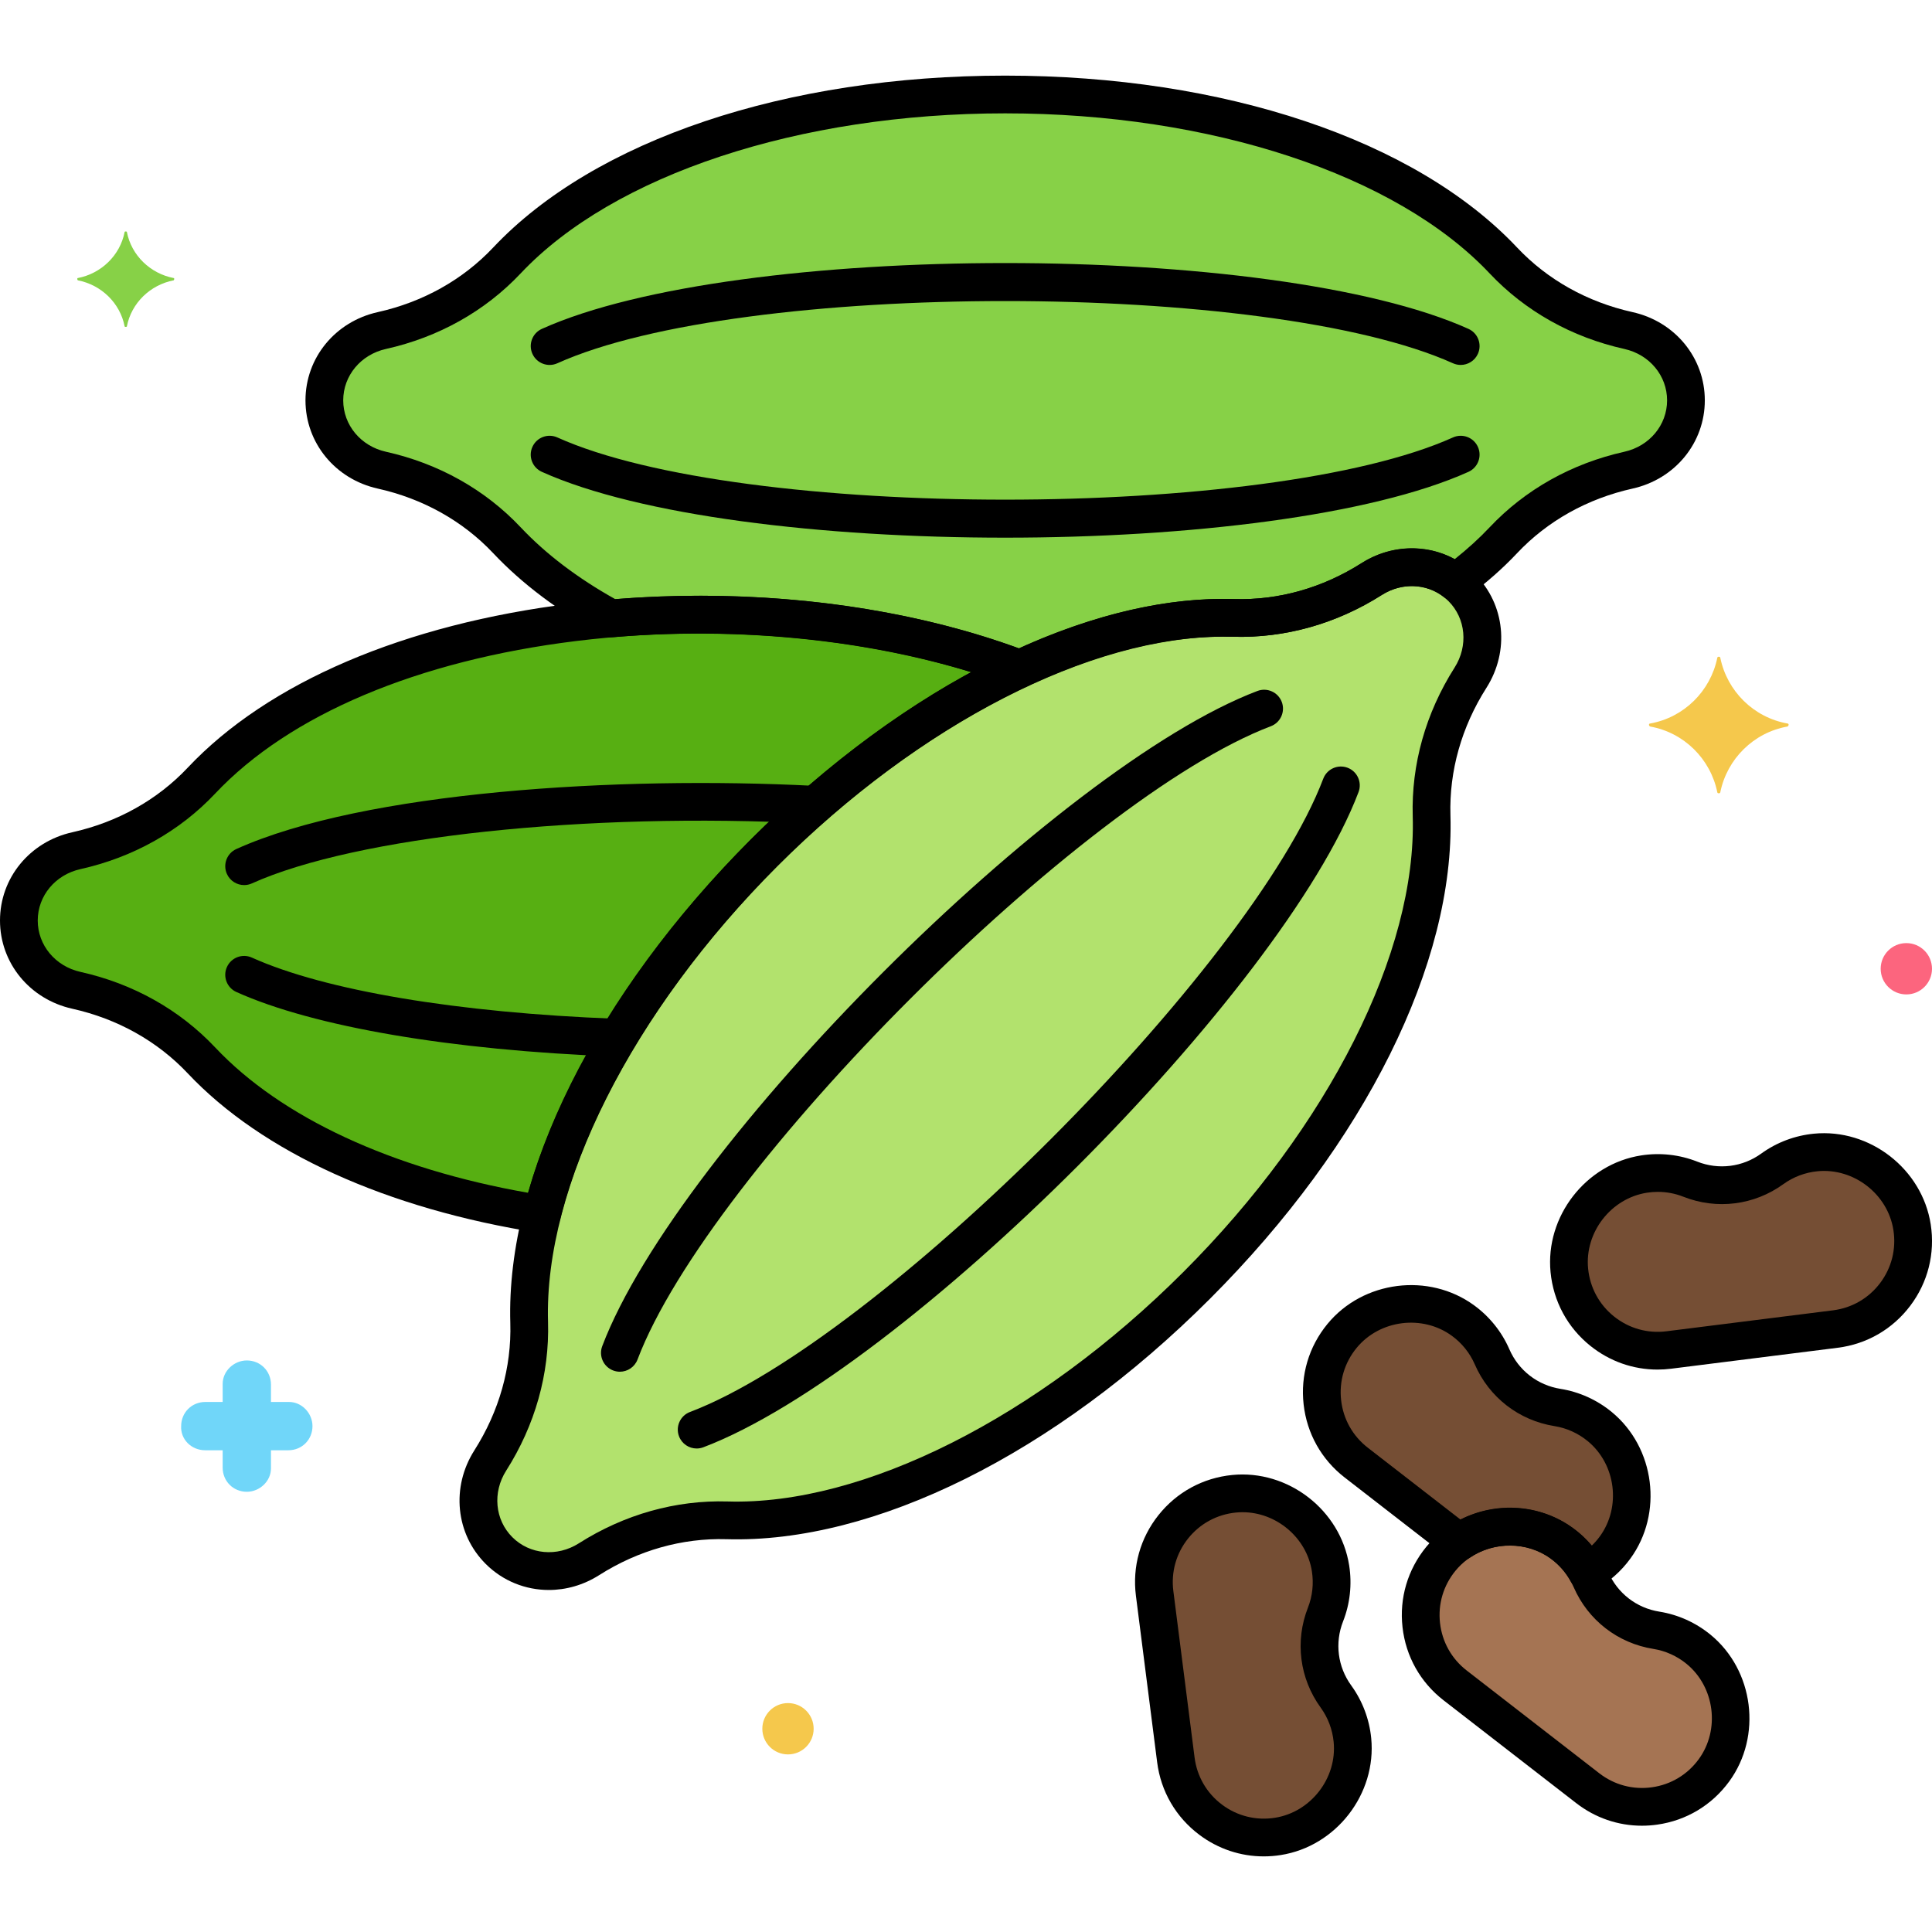
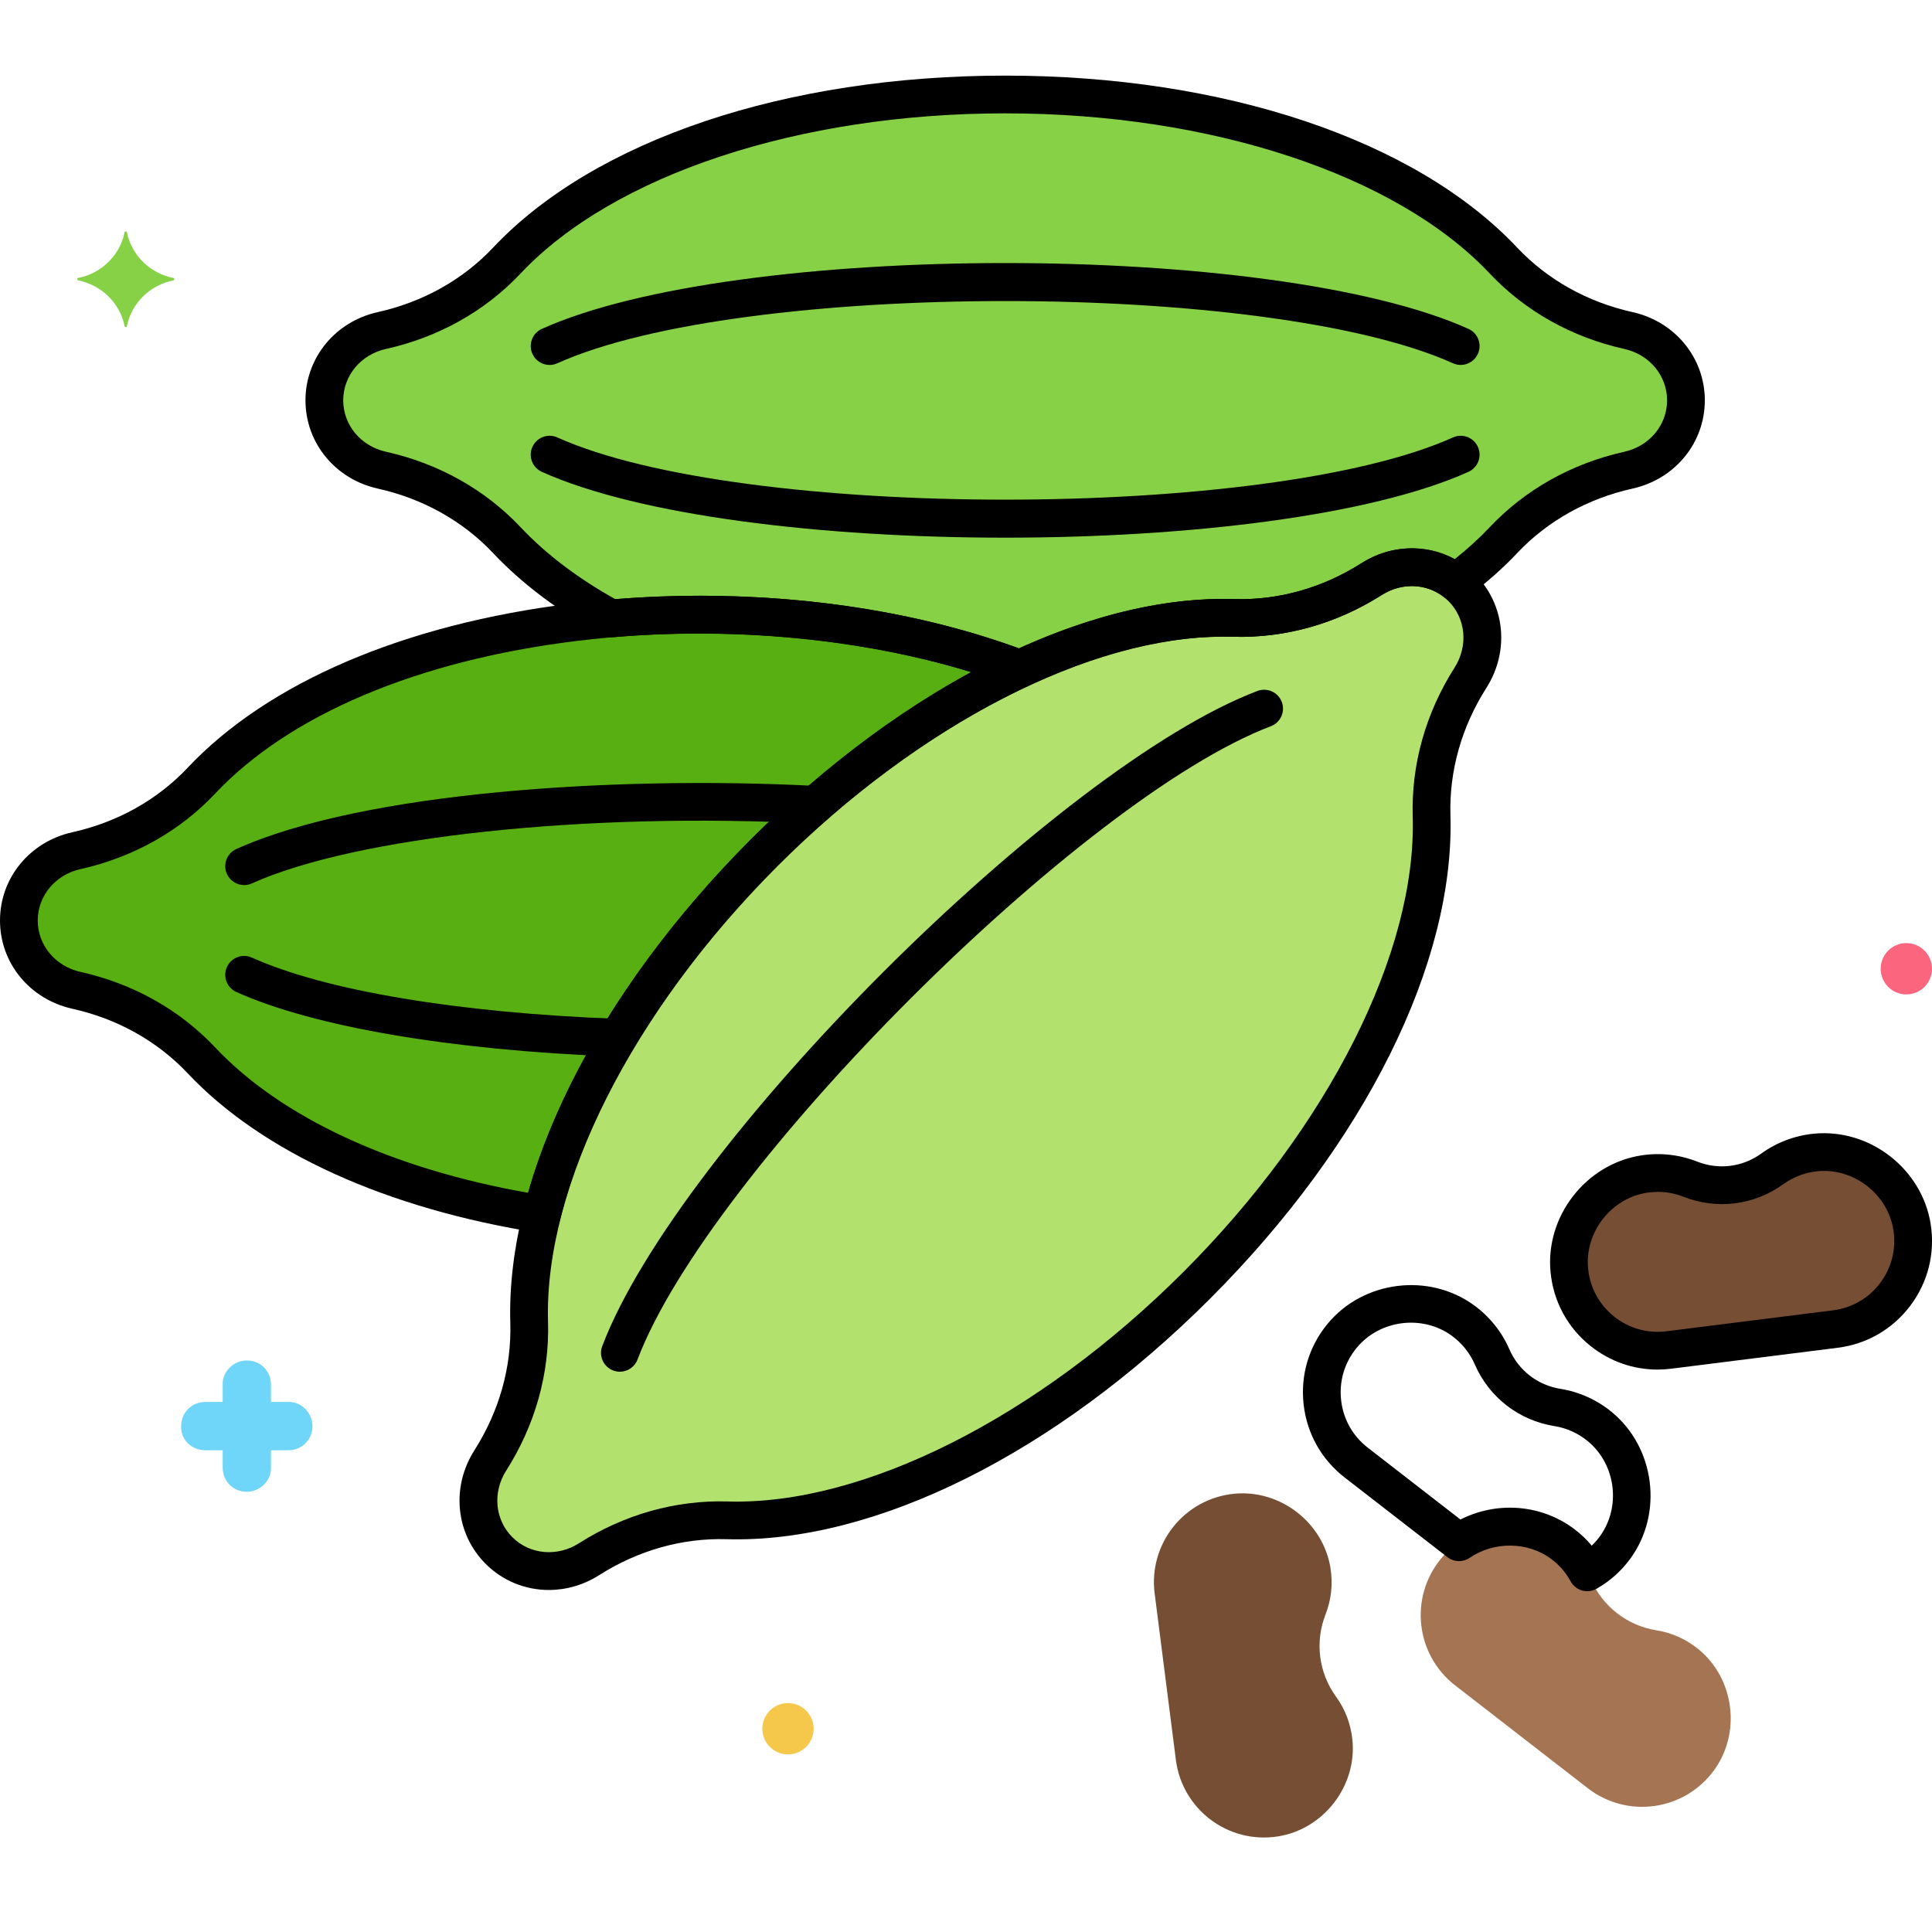
<svg xmlns="http://www.w3.org/2000/svg" height="512" viewBox="0 0 256 256" width="512">
  <g id="Layer_28">
    <g>
      <g>
        <path d="m135.143 88.623c-34.712-13.159-86.746-8.223-108.449 14.811-4.47 4.744-10.289 7.887-16.576 9.287-4.401.98-7.618 4.742-7.618 9.25 0 4.509 3.217 8.271 7.618 9.25 6.286 1.4 12.106 4.543 16.576 9.286 10.084 10.702 26.716 17.493 45.115 20.383 7.041-28.157 34.85-58.947 63.334-72.267z" fill="#57af12" />
      </g>
      <g>
        <path d="m181.766 76.722c-5.435 3.455-11.772 5.348-18.288 5.154-40.271-1.198-94.558 53.093-93.36 93.36.194 6.515-1.699 12.852-5.154 18.288-2.419 3.805-2.034 8.74 1.154 11.928s8.123 3.573 11.928 1.154c5.435-3.455 11.772-5.348 18.287-5.154 40.271 1.198 94.558-53.093 93.36-93.36-.194-6.515 1.699-12.852 5.154-18.287 2.419-3.805 2.034-8.74-1.154-11.928-3.188-3.189-8.122-3.574-11.927-1.155z" fill="#b2e26d" />
      </g>
      <g>
        <path d="m215.779 43.799c-6.287-1.4-12.106-4.543-16.576-9.287-27.629-29.323-104.405-29.32-132.031 0-4.47 4.744-10.289 7.887-16.576 9.287-4.401.98-7.618 4.742-7.618 9.25 0 4.509 3.217 8.271 7.618 9.25 6.286 1.4 12.106 4.543 16.576 9.286 3.769 4 8.457 7.45 13.805 10.358 18.632-1.591 38.213.643 54.152 6.685 9.633-4.507 19.341-7.021 28.349-6.753 6.515.194 12.852-1.699 18.288-5.154 3.495-2.222 7.939-2.071 11.111.437 2.309-1.726 4.443-3.574 6.327-5.573 4.47-4.744 10.289-7.887 16.576-9.286 4.401-.98 7.618-4.742 7.618-9.25-.001-4.509-3.218-8.27-7.619-9.25z" fill="#87d147" />
      </g>
      <g>
        <path d="m225.082 218.552c-1.679-1.38-3.617-2.215-5.606-2.532-3.845-.613-7.114-3.146-8.665-6.717-.803-1.848-2.094-3.516-3.85-4.798-4.957-3.62-12.131-2.71-16.028 2.033-4.228 5.146-3.349 12.731 1.879 16.784l17.575 13.624c5.228 4.053 12.792 3.012 16.722-2.365 3.622-4.956 2.714-12.13-2.027-16.029z" fill="#a57453" />
      </g>
      <g>
        <path d="m240.601 152.707c-2.163.209-4.124.988-5.756 2.169-3.154 2.283-7.257 2.799-10.878 1.368-1.874-.74-3.966-1.009-6.114-.676-6.066.94-10.5 6.653-9.907 12.762.644 6.629 6.624 11.376 13.187 10.551l22.063-2.775c6.564-.826 11.182-6.906 10.164-13.488-.939-6.066-6.649-10.502-12.759-9.911z" fill="#754e34" />
      </g>
      <g>
        <path d="m176.302 207.816c.337 2.147.072 4.24-.665 6.115-1.425 3.623-.901 7.726 1.387 10.876 1.184 1.63 1.966 3.59 2.179 5.753.602 6.109-3.825 11.827-9.889 12.776-6.58 1.029-12.668-3.578-13.505-10.141l-2.813-22.058c-.837-6.562 3.9-12.55 10.528-13.206 6.108-.604 11.827 3.82 12.778 9.885z" fill="#754e34" />
      </g>
      <g>
-         <path d="m206.96 204.505c1.444 1.054 2.555 2.378 3.357 3.84 1.403-.798 2.668-1.893 3.686-3.287 3.622-4.956 2.714-12.13-2.027-16.028-1.679-1.38-3.617-2.215-5.606-2.532-3.845-.613-7.113-3.146-8.665-6.717-.803-1.848-2.094-3.516-3.85-4.798-4.957-3.62-12.131-2.71-16.028 2.033-4.228 5.146-3.349 12.731 1.879 16.784l13.62 10.558c4.018-2.739 9.57-2.821 13.634.147z" fill="#754e34" />
-       </g>
+         </g>
      <g>
        <path d="m23.013 36.843c-3.1-.6-5.6-3-6.2-6.1 0-.1-.3-.1-.3 0-.6 3.1-3.1 5.5-6.2 6.1-.1 0-.1.2 0 .3 3.1.6 5.6 3 6.2 6.1 0 .1.3.1.3 0 .6-3.1 3.1-5.5 6.2-6.1.1-.1.1-.3 0-.3z" fill="#87d147" />
      </g>
      <g>
        <path d="m27.205 192.168h2.3v2.3c0 1.8 1.4 3.2 3.2 3.2 1.7 0 3.2-1.4 3.2-3.1v-.1-2.3h2.3c1.8 0 3.2-1.4 3.2-3.2 0-1.7-1.4-3.2-3.1-3.2h-.1-2.3v-2.3c0-1.8-1.4-3.2-3.2-3.2-1.7 0-3.2 1.4-3.2 3.1v.1 2.3h-2.3c-1.8 0-3.2 1.4-3.2 3.2-.1 1.7 1.3 3.2 3.2 3.2-.1 0-.1 0 0 0z" fill="#70d6f9" />
      </g>
      <g>
        <circle cx="104.413" cy="229.068" fill="#f5c84c" r="3.4" />
      </g>
      <g>
-         <path d="m218.65 95.868c4.5-.8 8-4.3 8.9-8.7 0-.2.4-.2.4 0 .9 4.4 4.4 7.9 8.9 8.7.2 0 .2.3 0 .4-4.5.8-8 4.3-8.9 8.7 0 .2-.4.2-.4 0-.9-4.4-4.4-7.9-8.9-8.7-.2-.1-.2-.4 0-.4z" fill="#f5c84c" />
-       </g>
+         </g>
      <g>
        <circle cx="252.6" cy="128.366" fill="#fc657e" r="3.4" />
      </g>
      <g>
-         <path d="m217.562 241.917c-3.143 0-6.176-1.033-8.707-2.995l-17.575-13.624c-3.074-2.382-5.006-5.823-5.439-9.688-.435-3.864.688-7.649 3.16-10.659 4.715-5.74 13.433-6.847 19.434-2.465 2.049 1.496 3.663 3.508 4.669 5.82 1.218 2.804 3.747 4.764 6.766 5.245 2.488.397 4.84 1.458 6.8 3.069h.001c5.738 4.718 6.841 13.437 2.457 19.435-2.298 3.144-5.683 5.174-9.533 5.718-.68.096-1.359.144-2.033.144zm-17.493-37.134c-2.709 0-5.405 1.151-7.205 3.342-1.607 1.957-2.337 4.417-2.055 6.927.282 2.511 1.537 4.747 3.533 6.294l17.575 13.624c1.997 1.548 4.476 2.206 6.978 1.853 2.501-.353 4.701-1.673 6.194-3.717 2.847-3.896 2.131-9.557-1.595-12.622-1.275-1.048-2.802-1.738-4.413-1.995-4.713-.75-8.662-3.812-10.564-8.189-.651-1.497-1.699-2.803-3.031-3.775-1.607-1.174-3.515-1.742-5.417-1.742z" />
-       </g>
+         </g>
      <g>
        <path d="m219.628 181.476c-3.22 0-6.318-1.082-8.878-3.128-3.037-2.428-4.917-5.899-5.293-9.775-.719-7.394 4.67-14.336 12.012-15.475 2.507-.389 5.072-.105 7.415.821 2.843 1.123 6.018.726 8.494-1.068 2.043-1.478 4.457-2.388 6.981-2.632 7.398-.72 14.334 4.675 15.471 12.017.595 3.849-.367 7.678-2.708 10.782-2.342 3.105-5.756 5.083-9.614 5.568l-22.063 2.775c-.608.077-1.215.115-1.817.115zm.038-23.547c-.477 0-.955.037-1.432.111-4.768.739-8.268 5.248-7.801 10.05.244 2.52 1.466 4.776 3.438 6.353 1.975 1.579 4.446 2.275 6.948 1.958l22.063-2.775c2.506-.315 4.725-1.6 6.246-3.618 1.521-2.017 2.146-4.505 1.759-7.007-.737-4.768-5.245-8.267-10.047-7.805-.001 0-.001 0-.001 0-1.642.159-3.209.749-4.532 1.706-3.863 2.798-8.822 3.423-13.262 1.668-1.072-.425-2.221-.641-3.379-.641zm20.935-5.221h.01z" />
      </g>
      <g>
-         <path d="m167.452 245.981c-3.069 0-6.038-.985-8.539-2.865-3.109-2.336-5.093-5.748-5.584-9.605l-2.813-22.058c-.492-3.857.571-7.657 2.995-10.7 2.423-3.041 5.891-4.927 9.766-5.31 7.401-.732 14.345 4.646 15.495 11.985.394 2.507.114 5.072-.809 7.417-1.117 2.844-.712 6.019 1.084 8.491 1.481 2.041 2.396 4.453 2.645 6.978.728 7.393-4.651 14.342-11.991 15.49-.753.119-1.504.177-2.249.177zm-2.807-45.605c-.29 0-.582.014-.876.043-2.52.249-4.773 1.475-6.348 3.45-1.574 1.977-2.266 4.445-1.946 6.951l2.813 22.058c.32 2.506 1.608 4.723 3.629 6.241 2.02 1.517 4.513 2.138 7.011 1.746 4.767-.746 8.261-5.259 7.787-10.061-.161-1.641-.754-3.207-1.713-4.529-2.805-3.86-3.438-8.817-1.692-13.259.598-1.52.778-3.184.522-4.813-.701-4.475-4.724-7.827-9.187-7.827z" />
-       </g>
+         </g>
      <g>
        <path d="m210.317 210.845c-.229 0-.458-.031-.682-.095-.645-.183-1.188-.616-1.511-1.203-.665-1.213-1.553-2.23-2.639-3.022 0 0 0 0-.001 0-3.098-2.263-7.52-2.304-10.75-.102-.895.611-2.082.575-2.939-.089l-13.62-10.558c-3.074-2.383-5.006-5.824-5.439-9.689-.435-3.864.688-7.649 3.16-10.658 4.715-5.74 13.431-6.847 19.434-2.465 2.049 1.496 3.664 3.509 4.668 5.821 1.218 2.803 3.748 4.764 6.767 5.245 2.488.396 4.84 1.458 6.8 3.069 5.739 4.718 6.842 13.437 2.458 19.435-1.199 1.64-2.703 2.98-4.47 3.985-.38.215-.806.326-1.236.326zm-1.882-8.359c.923.674 1.753 1.45 2.481 2.32.39-.373.747-.781 1.069-1.223 2.848-3.896 2.131-9.558-1.597-12.622-1.274-1.048-2.8-1.737-4.411-1.994-4.714-.751-8.663-3.813-10.565-8.189-.65-1.498-1.698-2.803-3.03-3.775-3.897-2.845-9.56-2.127-12.622 1.601-1.607 1.956-2.337 4.416-2.055 6.926.282 2.512 1.537 4.747 3.533 6.295l12.282 9.521c4.773-2.429 10.562-2.038 14.915 1.14z" />
      </g>
      <g>
        <path d="m71.811 163.392c-.129 0-.259-.01-.391-.031-20.156-3.167-36.686-10.673-46.546-21.139-4.021-4.267-9.311-7.227-15.3-8.56-5.637-1.255-9.574-6.062-9.574-11.69s3.937-10.436 9.575-11.691c5.989-1.333 11.279-4.293 15.3-8.561 10.643-11.296 28.706-19.019 50.86-21.745 20.941-2.576 42.917-.277 60.293 6.31.939.356 1.575 1.24 1.612 2.244.038 1.004-.529 1.933-1.439 2.358-28.606 13.378-55.247 43.735-61.967 70.611-.282 1.127-1.294 1.894-2.423 1.894zm20.945-79.452c-5.469 0-10.973.329-16.41.998-21 2.584-37.986 9.762-47.832 20.211-4.709 4.999-10.883 8.46-17.852 10.013-3.334.742-5.662 3.542-5.662 6.81s2.328 6.068 5.662 6.81c6.969 1.552 13.143 5.014 17.852 10.012 8.749 9.285 23.417 16.085 41.469 19.259 7.426-25.915 31.771-54.354 58.744-68.989-10.92-3.371-23.348-5.124-35.971-5.124z" />
      </g>
      <g>
        <path d="m32.349 117.278c-.953 0-1.864-.548-2.281-1.474-.567-1.259-.006-2.739 1.252-3.306 16.923-7.623 50.601-9.7 76.471-8.374 1.379.07 2.439 1.246 2.369 2.625-.071 1.378-1.252 2.44-2.625 2.369-29.891-1.53-60.386 1.734-74.161 7.939-.333.151-.682.221-1.025.221z" />
      </g>
      <g>
        <path d="m81.542 139.99c-.032 0-.063 0-.096-.002-21.614-.816-39.885-3.93-50.126-8.544-1.259-.567-1.82-2.047-1.252-3.306.567-1.259 2.045-1.82 3.306-1.252 9.676 4.359 27.266 7.313 48.261 8.106 1.38.052 2.456 1.213 2.404 2.592-.051 1.348-1.16 2.406-2.497 2.406z" />
      </g>
      <g>
        <path d="m72.722 210.681c-3.074 0-6.086-1.176-8.371-3.461-3.979-3.979-4.595-10.163-1.497-15.037 3.292-5.177 4.939-11.012 4.765-16.872-.583-19.586 11.328-43.539 31.861-64.072s44.492-32.445 64.072-31.861c5.88.177 11.693-1.473 16.872-4.765 4.873-3.098 11.058-2.484 15.036 1.497 3.979 3.979 4.596 10.163 1.496 15.037-3.291 5.177-4.938 11.012-4.765 16.872.583 19.587-11.328 43.539-31.861 64.073-20.533 20.532-44.475 32.428-64.072 31.86-5.85-.173-11.693 1.473-16.872 4.765-2.074 1.318-4.386 1.964-6.664 1.964zm89.488-126.324c-17.788 0-40.333 11.555-59.194 30.416-19.285 19.285-30.934 42.425-30.399 60.388.204 6.865-1.713 13.678-5.543 19.703-1.833 2.882-1.498 6.509.812 8.819s5.937 2.645 8.819.812c6.026-3.83 12.845-5.745 19.703-5.543 17.953.539 41.103-11.113 60.388-30.398 19.285-19.286 30.934-42.425 30.398-60.389-.203-6.864 1.713-13.677 5.544-19.703 1.832-2.882 1.498-6.509-.813-8.819-2.311-2.312-5.937-2.645-8.819-.813-6.025 3.831-12.845 5.742-19.702 5.543-.394-.01-.795-.016-1.194-.016zm19.556-7.635h.01z" />
      </g>
      <g>
        <path d="m82.136 181.76c-.294 0-.594-.052-.885-.163-1.291-.489-1.941-1.933-1.452-3.224 10.033-26.479 60.338-76.785 86.818-86.817 1.289-.488 2.733.16 3.224 1.452.489 1.291-.161 2.734-1.452 3.224-25.025 9.481-74.432 58.888-83.914 83.913-.38 1-1.33 1.615-2.339 1.615z" />
      </g>
      <g>
-         <path d="m92.311 191.934c-1.009 0-1.959-.615-2.338-1.615-.489-1.291.161-2.734 1.452-3.224 25.025-9.481 74.431-58.889 83.913-83.913.49-1.292 1.933-1.94 3.224-1.452 1.291.489 1.941 1.933 1.452 3.224-10.032 26.479-60.337 76.785-86.817 86.817-.293.11-.592.163-.886.163z" />
-       </g>
+         </g>
      <g>
        <path d="m193.55 48.356c-.344 0-.692-.071-1.025-.221-24.401-10.991-94.272-10.991-118.672 0-1.258.569-2.739.007-3.306-1.252s-.006-2.739 1.252-3.306c25.818-11.63 96.961-11.63 122.778 0 1.26.567 1.82 2.047 1.253 3.306-.417.925-1.327 1.473-2.28 1.473z" />
      </g>
      <g>
        <path d="m133.187 71.244c-24.243 0-48.479-2.907-61.389-8.722-1.259-.567-1.82-2.047-1.252-3.306.566-1.259 2.046-1.82 3.306-1.252 24.399 10.99 94.271 10.99 118.672 0 1.257-.567 2.738-.007 3.306 1.252.567 1.259.006 2.739-1.253 3.306-12.907 5.814-37.152 8.722-61.39 8.722z" />
      </g>
      <g>
        <path d="m135.129 91.129c-.3 0-.601-.054-.886-.162-15.137-5.738-34.477-8.119-53.053-6.532-.49.044-.978-.061-1.407-.294-5.738-3.121-10.593-6.768-14.43-10.84-4.021-4.267-9.312-7.227-15.3-8.561-5.637-1.255-9.575-6.063-9.575-11.691s3.938-10.436 9.575-11.691c5.988-1.333 11.279-4.293 15.299-8.561 13.438-14.261 38.799-22.777 67.836-22.777h.001c29.037 0 54.396 8.515 67.833 22.777 4.021 4.268 9.312 7.228 15.3 8.561 5.638 1.255 9.575 6.063 9.575 11.691s-3.938 10.436-9.575 11.691c-5.988 1.333-11.279 4.293-15.3 8.561-1.905 2.023-4.08 3.94-6.649 5.861-.907.678-2.158.662-3.048-.042-2.312-1.828-5.613-1.943-8.219-.288-6.025 3.831-12.845 5.742-19.702 5.543-8.297-.248-17.444 1.947-27.216 6.519-.334.156-.697.235-1.059.235zm-42.276-12.191c15.04 0 29.654 2.397 42.175 6.985 10.134-4.606 19.732-6.802 28.525-6.546 5.88.177 11.693-1.473 16.872-4.765 3.811-2.422 8.545-2.57 12.329-.517 1.739-1.387 3.291-2.802 4.629-4.223 4.711-4.999 10.884-8.461 17.854-10.013 3.333-.742 5.661-3.542 5.661-6.81s-2.328-6.068-5.661-6.81c-6.97-1.551-13.143-5.014-17.853-10.013-12.324-13.08-36.922-21.205-64.194-21.206-27.274 0-51.874 8.125-64.198 21.206-4.709 4.999-10.883 8.461-17.852 10.013-3.333.742-5.661 3.542-5.661 6.81s2.328 6.068 5.662 6.81c6.969 1.552 13.142 5.014 17.852 10.013 3.33 3.534 7.543 6.734 12.531 9.519 3.784-.303 7.571-.453 11.329-.453z" />
      </g>
    </g>
  </g>
</svg>